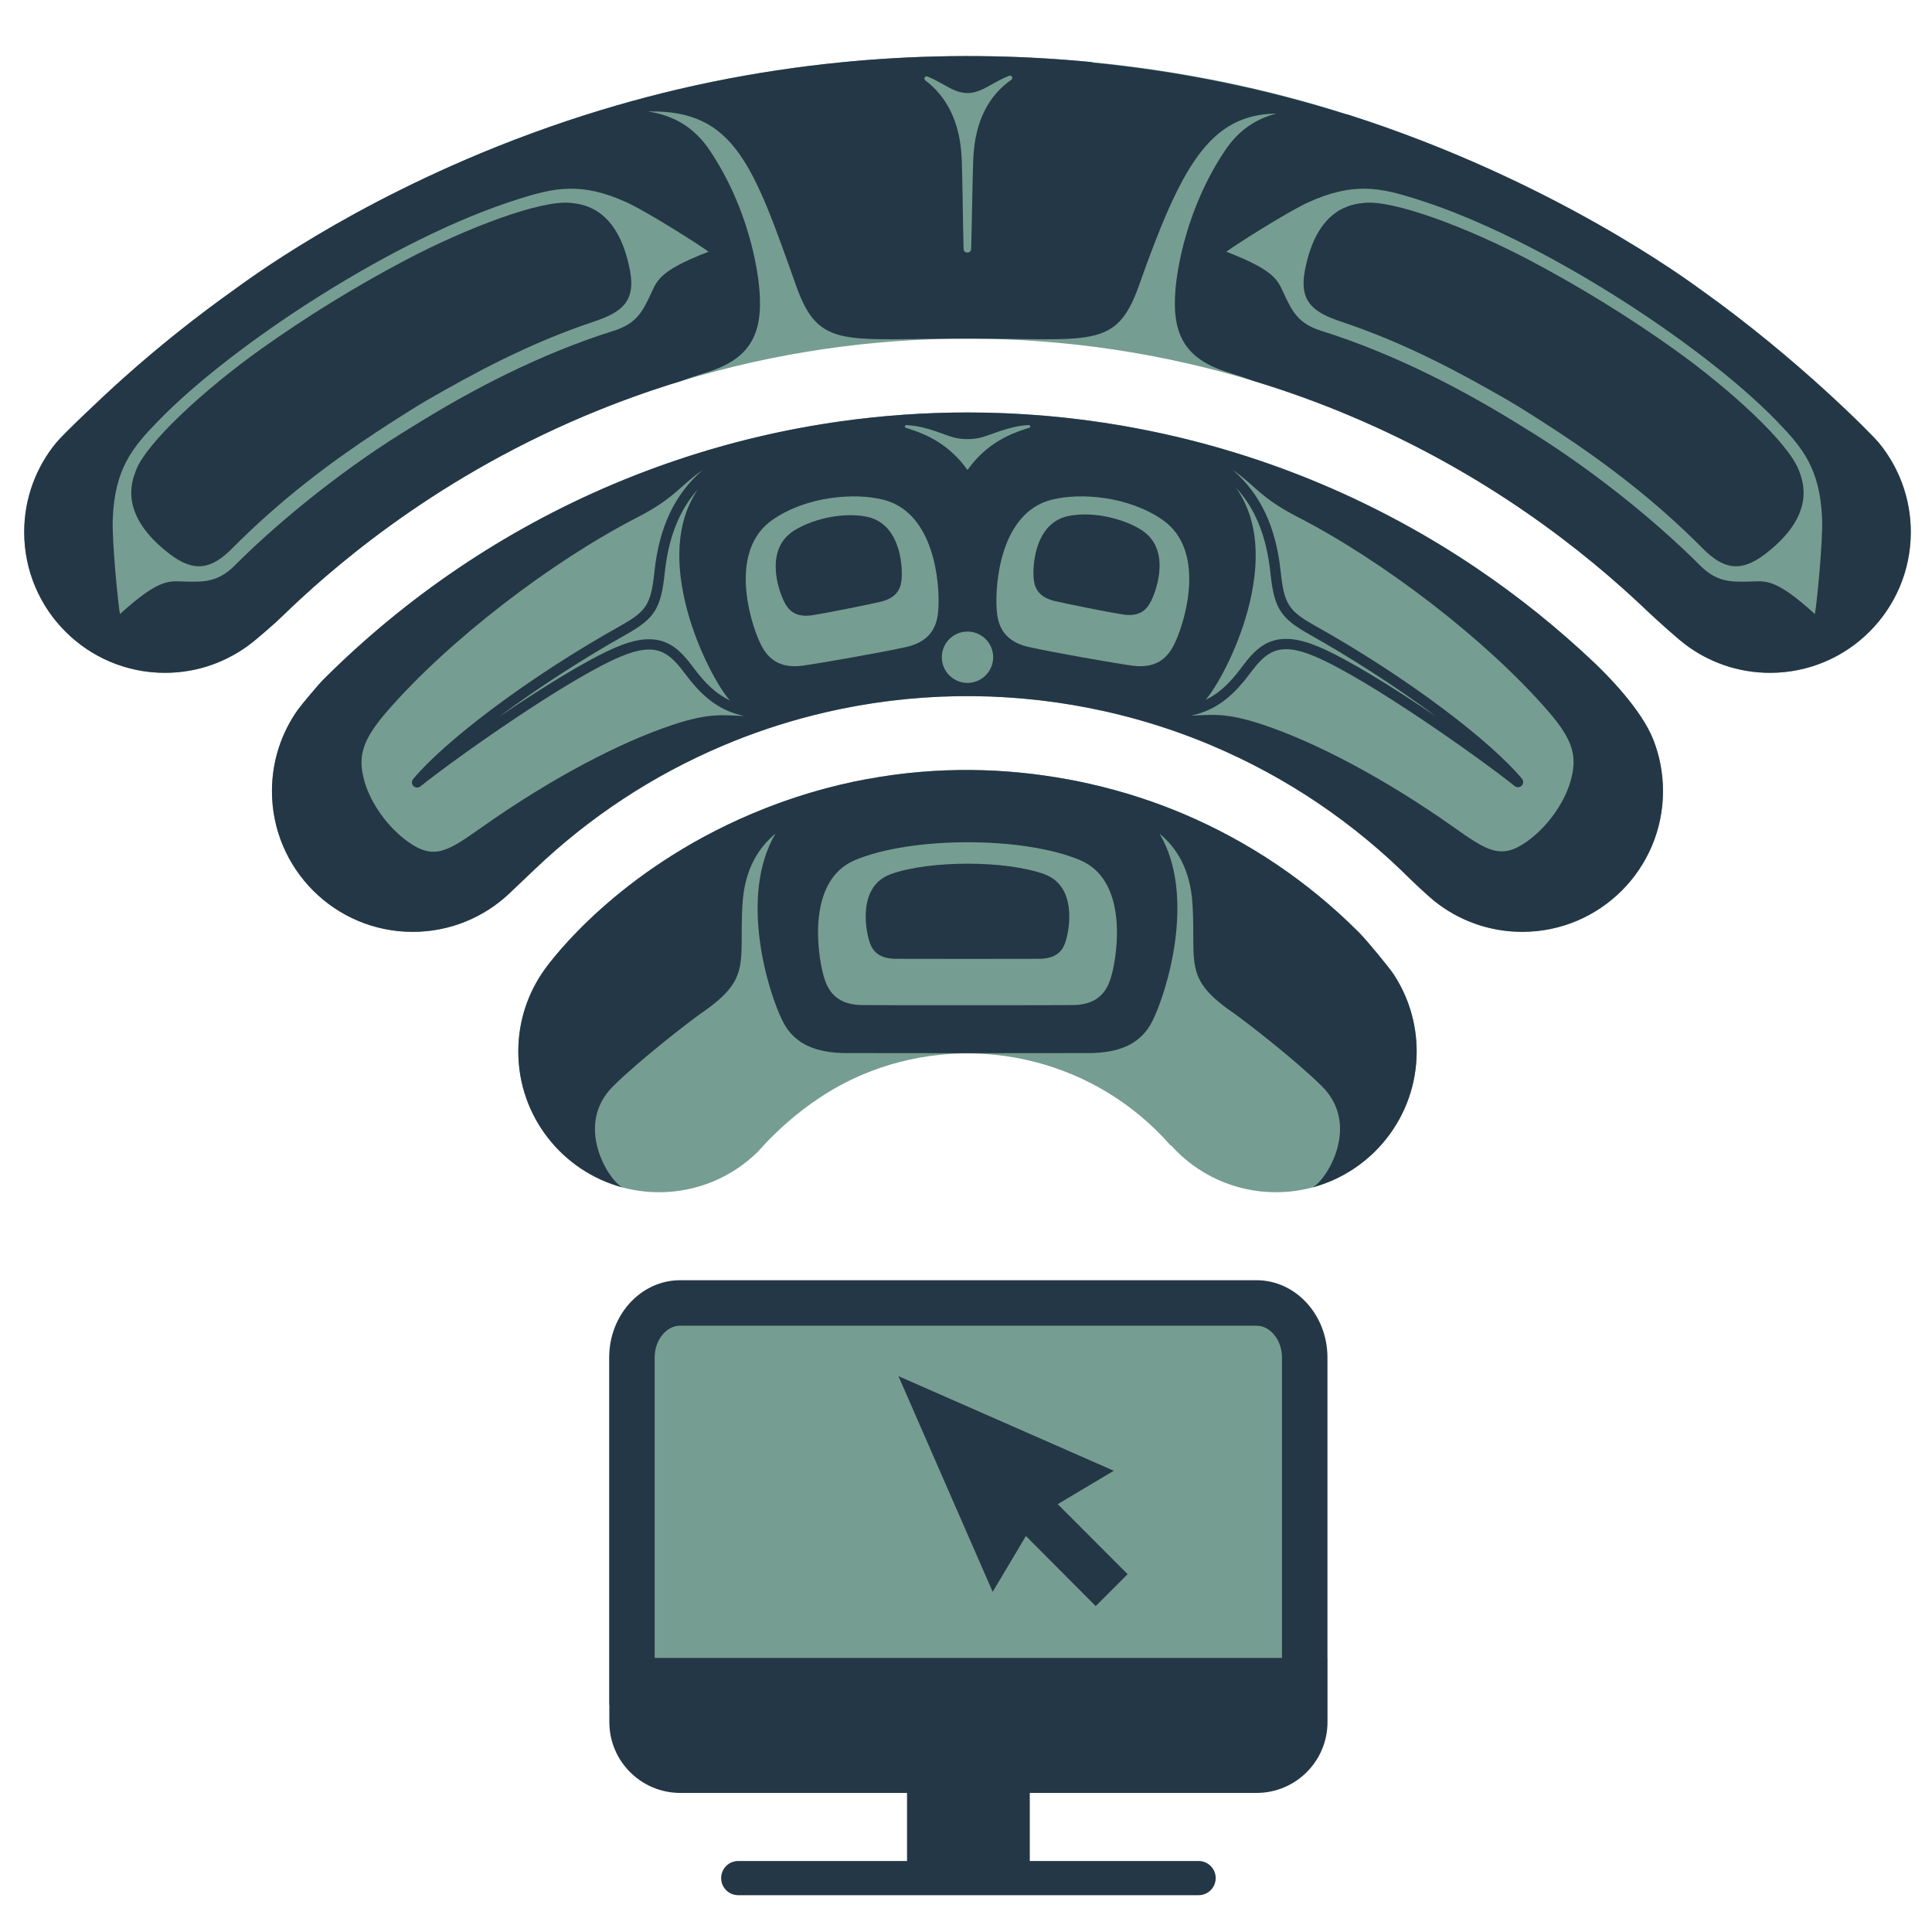
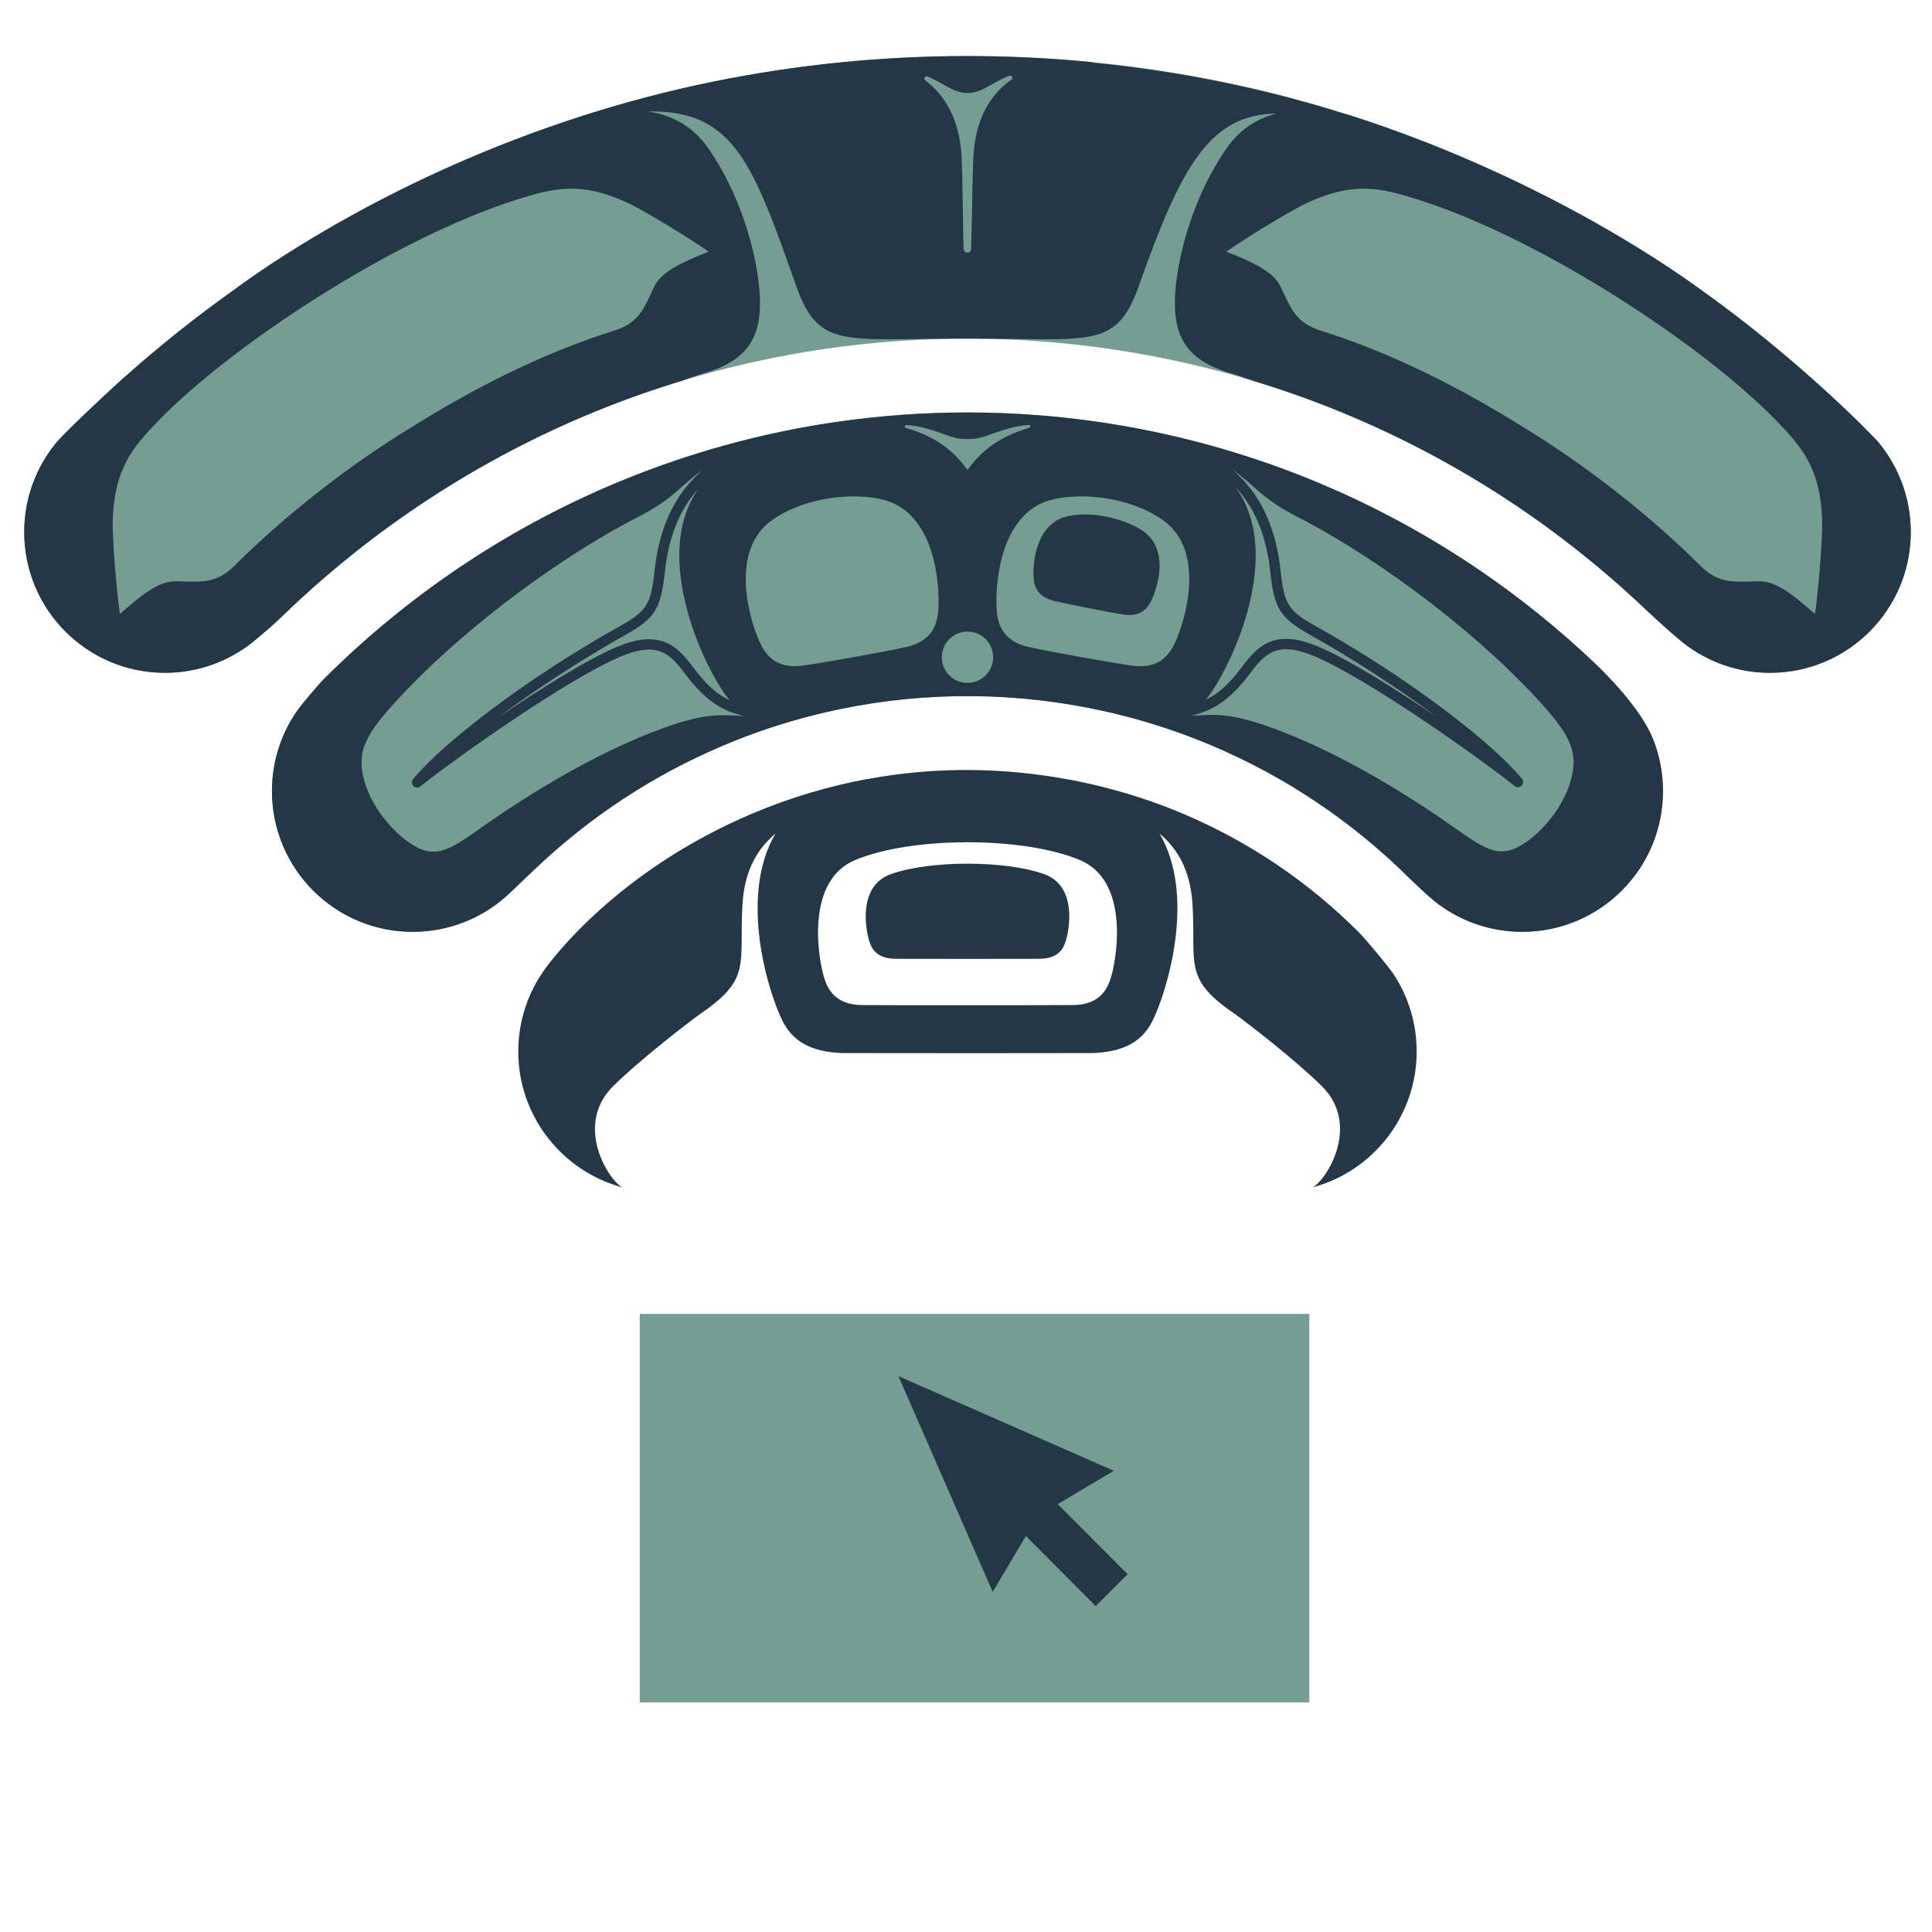
<svg xmlns="http://www.w3.org/2000/svg" version="1.1" x="0px" y="0px" viewBox="0 0 2716.029 2716.029" style="enable-background:new 0 0 2716.029 2716.029;" xml:space="preserve">
  <g id="Cedar_Green">
    <rect x="899.386" y="1847.107" style="fill:#769D91;" width="941.23" height="546.146" />
    <g>
      <g>
        <path style="fill:#769D91;" d="M2686.209,747.992c0,109.282-88.588,197.87-197.87,197.87c-44.965,0-86.445-15.002-119.675-40.273 c-12.422-9.457-43.04-37.246-51.551-45.382c-89.962-86.06-227.542-194.614-418.13-275.212 c-44.736-18.924-90.482-35.446-137.018-49.522c-129.007-39.025-264.039-59.219-400.266-59.406c-0.541-0.01-1.082-0.01-1.623-0.01 h-0.406c-134.365,0-269.844,19.455-401.796,59.489c-46.037,13.962-91.637,30.431-136.613,49.449 c-220.748,93.354-363.551,222.288-424.507,281.34c-15.346,14.867-37.121,32.907-41.886,36.684 c-33.76,26.821-76.499,42.843-122.963,42.843c-109.282,0-197.87-88.589-197.87-197.87c0-47.722,16.906-91.491,45.038-125.668 c9.582-11.632,61.133-60.987,93.499-89.941c49.866-44.601,102.249-86.456,156.682-125.148 c16.178-11.507,160.729-120.851,391.298-209.689c0.687-0.26,1.373-0.531,2.06-0.791c31.981-12.287,65.606-24.168,100.771-35.331 c55.556-17.645,114.941-33.511,177.708-46.359c59.832-12.235,120.799-21.484,182.545-27.56c7.844-0.78,15.72-1.498,23.596-2.174 c3.548-0.302,7.106-0.593,10.664-0.874c104.735-8.313,211.53-7.543,318.742,3.038h0.01c60.8,5.993,121.735,15.138,182.504,27.57 c61.778,12.641,120.56,28.413,175.783,46.037c289.403,92.334,481.125,235.522,496.054,246.134 c137.226,97.577,241.816,204.924,250.181,215.089C2669.303,656.501,2686.209,700.269,2686.209,747.992z" />
-         <path style="fill:#769D91;" d="M1991.557,1478.173c0,91.543-62.163,168.563-146.579,191.149 c-16.355,4.391-33.552,6.721-51.291,6.721c-58.605,0-111.258-25.479-147.485-65.96c-0.135,0.094-0.281,0.198-0.416,0.291 l-0.687-0.687c-5.285-5.982-10.737-11.829-16.417-17.499c-34.884-34.884-75.521-62.288-120.788-81.431 c-34.468-14.565-71.089-23.96-108.512-27.83c-26.02-2.705-52.425-2.747-78.746-0.01c-36.663,3.808-73.17,12.994-108.283,27.841 c-88.027,37.235-142.803,104.34-147.453,108.886c-35.675,34.894-84.49,56.399-138.34,56.399c-17.718,0-34.894-2.33-51.239-6.7 c-84.437-22.576-146.631-99.606-146.631-191.17c0-43.113,13.785-83.012,37.194-115.503 c9.644-13.41,102.197-138.766,291.505-218.844c48.034-20.319,95.705-34.967,142.47-44.851c6.419-1.352,12.818-2.622,19.195-3.797 c100.168-18.498,195.748-15.439,281.163,0.229c10.466,1.925,20.776,4.026,30.931,6.315 c47.899,10.768,92.157,25.375,131.712,42.104c92.667,39.191,175.897,95.309,247.382,166.804 c11.715,11.704,42.843,49.824,48.565,58.459C1979.499,1400.363,1991.557,1437.859,1991.557,1478.173z" />
        <path style="fill:#769D91;" d="M2337.848,1112.136c0,109.282-88.588,197.87-197.87,197.87c-47.036,0-90.232-16.407-124.17-43.8 c-6.429-5.192-27.809-24.959-32.002-29.151c-81.004-81.004-175.356-144.613-280.414-189.048 c-39.566-16.74-80.37-30.535-122.016-41.282c-10.248-2.643-20.537-5.108-30.878-7.376 c-119.758-26.405-245.645-27.986-368.743-2.632c-12.974,2.674-25.916,5.639-38.806,8.906 c-42.614,10.81-84.77,24.907-126.094,42.385c-98.587,41.699-187.747,100.282-265.297,174.285 c-9.239,8.812-32.793,31.18-34.811,33.115c-35.487,33.833-83.553,54.599-136.477,54.599c-109.282,0-197.87-88.589-197.87-197.87 c0-42.645,13.494-82.138,36.445-114.452c4.328-6.086,28.184-34.728,35.841-42.385c57.97-57.96,121.746-110.593,189.578-156.411 C712.73,752.632,785.91,712.9,861.796,680.814c81.618-34.51,165.681-60.072,250.815-76.822c0.031-0.021,0.052-0.021,0.083-0.021 c2.747-0.541,5.493-1.071,8.24-1.592c6.835-1.311,13.671-2.549,20.506-3.735c12.797-2.216,25.625-4.245,38.463-6.066 c119.81-17.021,241.036-16.885,359.972-0.021c3.444,0.479,6.877,0.978,10.31,1.498c9.363,1.404,18.716,2.913,28.049,4.536 c9.957,1.706,19.903,3.548,29.818,5.504c85.519,16.865,169.457,42.489,250.399,76.718 c75.885,32.085,149.066,71.818,217.534,118.073c59.198,39.992,115.305,85.166,167.168,134.542 c15.065,14.357,64.015,63.224,80.942,106.077C2332.969,1062,2337.848,1086.501,2337.848,1112.136z" />
      </g>
    </g>
  </g>
  <g id="Starry_Blue_00000139978270999493474130000005983487251096187581_">
    <path style="fill:#243746;" d="M1550.747,609.579v-14.586C1560.267,610.869,1557.104,612.43,1550.747,609.579z" />
    <path style="fill:#243746;" d="M1169.396,609.571v-14.586C1159.876,610.861,1163.039,612.422,1169.396,609.571z" />
    <g>
      <path style="fill:#243746;" d="M1910.241,1310.63c-71.485-71.495-154.715-127.613-247.382-166.804 c-39.555-16.729-83.813-31.336-131.712-42.104c-10.154-2.289-20.464-4.39-30.931-6.315c-0.045,0.019-0.109,0.043-0.158,0.063 c-85.079-15.688-180.323-18.806-280.164-0.367c-0.143,0.026-0.286,0.056-0.429,0.082c-0.007-0.005-0.023-0.012-0.029-0.016 c-0.156,0-0.312,0.01-0.468,0.01c-52.882,9.769-107.045,25.541-161.665,48.648c-189.308,80.078-281.86,205.434-291.505,218.844 c-23.409,32.491-37.194,72.39-37.194,115.503c0,91.564,62.194,168.594,146.631,191.17c0.01,0,0.021-0.01,0.031-0.01 c-19.257-9.166-68.884-87.173-13.421-142.251c37.027-36.757,108.647-92.136,125.116-103.518 c69.695-48.19,52.019-68.613,56.752-151.552c2.896-50.872,23.28-80.894,46.451-100.077 c-51.745,87.496-10.848,221.998,10.261,263.948c17.333,34.428,49.961,43.363,84.357,44.531c2.12,0.072,64.501,0.114,136.087,0.114 c25.689,0.01,52.577,0.01,78.277,0.01c71.761-0.021,134.339-0.062,136.335-0.124c34.386-1.169,67.025-10.104,84.347-44.531 c20.451-40.633,62.316-175.925,10.317-263.899c23.13,19.186,43.46,49.197,46.353,99.997 c4.734,82.939-12.942,103.362,56.753,151.552c16.469,11.382,88.089,66.761,125.116,103.518 c55.463,55.078,5.837,133.086-13.421,142.251c0.01,0,0.021,0.011,0.031,0.011v0.01c84.416-22.587,146.579-99.606,146.579-191.149 c0-40.315-12.058-77.81-32.751-109.084C1953.084,1360.454,1921.955,1322.335,1910.241,1310.63z M1562.835,1370.398 c-4.571,16.992-14.106,41.667-53.229,42.525c-12.741,0.279-283.674,0.331-298.948,0c-39.133-0.858-48.668-25.534-53.239-42.525 c-8.708-32.411-22.462-133.015,44.418-161.196c79.135-33.342,236.536-33.724,316.591,0 C1585.297,1237.383,1571.543,1337.987,1562.835,1370.398z" />
      <path style="fill:#243746;" d="M1467.943,1228.88c-54.523-19.705-161.737-19.482-215.642,0 c-45.552,16.463-36.182,75.236-30.251,94.173c3.113,9.927,9.606,24.343,36.259,24.844c10.403,0.195,194.952,0.163,203.626,0 c26.653-0.5,33.146-14.917,36.259-24.844C1504.125,1304.116,1513.496,1245.343,1467.943,1228.88z" />
-       <path style="fill:#243746;" d="M802.193,285.223c-41.823-4.428-146.114,35.151-231.905,80.306 c-32.081,16.885-68.71,37.634-103.73,59.172c-35.534,21.854-69.441,44.526-99.322,65.816 c-78.957,56.256-161.27,131.541-176.155,170.875c-5.826,15.403-24.588,62.415,47.627,117.56 c35.321,26.977,59.492,20.452,88.001-8.301c67.975-68.556,139.076-121.509,203.153-163.662 c18.104-11.91,54.565-35.267,70.233-44.273c66.497-38.221,142.911-79.974,234.823-110.625 c38.41-12.81,58.958-27.707,50.782-71.393C868.992,291.384,818.569,286.959,802.193,285.223z" />
      <path style="fill:#243746;" d="M2641.172,622.324c-8.365-10.165-112.954-117.511-250.181-215.089 c-14.93-10.612-206.651-153.8-496.054-246.134c-0.926-0.178-1.839-0.338-2.76-0.509c-54.224-17.06-112.046-32.411-173.075-44.904 c-60.543-12.383-122.237-21.687-184.73-27.769c0.796-0.149,1.559-0.292,2.268-0.426c-107.211-10.581-214.007-11.351-318.742-3.038 c-3.558,0.281-7.116,0.572-10.664,0.874c-4.037,0.347-8.074,0.705-12.107,1.077c-3.249,0.299-6.494,0.614-9.738,0.931 c-0.583,0.057-1.168,0.109-1.751,0.167c0.001,0,0.003,0.001,0.004,0.001c-61.749,6.085-122.711,15.32-182.55,27.559 c-62.766,12.849-122.151,28.715-177.708,46.359c-35.165,11.163-68.79,23.044-100.771,35.331c-0.687,0.26-1.373,0.531-2.06,0.791 c-0.003,0.004-0.006,0.007-0.008,0.011c-230.557,88.831-375.108,198.175-391.29,209.678 c-54.433,38.692-106.816,80.546-156.682,125.148c-32.366,28.954-83.917,78.31-93.499,89.941 c-28.132,34.177-45.038,77.945-45.038,125.668c0,109.282,88.588,197.87,197.87,197.87c46.463,0,89.202-16.022,122.963-42.843 c4.765-3.777,26.54-21.817,41.886-36.684c60.956-59.052,203.759-187.987,424.507-281.34 c44.976-19.018,90.576-35.487,136.613-49.449c11.111-4.151,22.462-8,34.062-11.527c61.497-18.675,81.098-52.768,75.636-117.168 c-2.351-27.716-14.805-113.173-69.643-195.259c-19.518-29.224-44.82-45.59-75.043-52.602c-3.912-0.908-7.914-1.647-11.99-2.249 c0.787-0.028,1.579-0.051,2.383-0.063c119.386-1.787,146.23,76.575,206.01,245.294c32.054,90.461,68.28,73.43,240.38,74.086h0.406 v0.01h1.623c171.132-0.593,207.265,16.178,239.246-74.086c59.206-167.099,99.115-241.309,193.608-242.345 c-29.068,7.339-53.473,23.59-72.424,51.966c-54.839,82.086-67.292,167.543-69.643,195.259 c-5.462,64.4,14.139,98.493,75.636,117.168c11.527,3.506,22.805,7.324,33.844,11.444c46.536,14.076,92.282,30.598,137.018,49.522 c190.588,80.599,328.168,189.152,418.13,275.212c8.51,8.136,39.129,35.924,51.551,45.382 c33.23,25.271,74.71,40.273,119.675,40.273c109.282,0,197.87-88.589,197.87-197.87 C2686.209,700.269,2669.303,656.501,2641.172,622.324z M996.088,353.885c-74.096,28.548-72.442,41.959-83.595,64.556 c-9.239,18.716-17.614,36.474-49.356,46.451c-104.579,32.886-201.012,83.378-285.387,136.146 c-85.134,51.572-178.213,124.316-248.256,194.416c-23.516,23.535-44.684,22.389-65.554,22.212 c-25.208-0.229-36.424-7.741-95.289,45.548c-2.518-12.755-11.309-100.917-10.133-133.325 c2.591-71.027,27.872-100.927,63.755-137.955C326.217,484.692,554.852,334.149,729.73,279.57 c49.22-15.356,87.298-24.459,151.885,5.223C911.079,298.339,985.83,345.894,996.088,353.885z M1421.699,112.168 c-30.556,21.232-51.037,56.586-53.425,110.525c-1.179,26.75-1.742,81.081-3.009,127.149c-0.19,6.919-10.482,6.916-10.659-0.004 c-1.176-46.064-1.465-100.375-2.645-127.156c-2.31-52.242-21.89-87.637-51.139-109.616c-3.039-2.284-0.298-7.007,3.205-5.53 c24.152,10.187,35.949,22.926,56.039,23.301h0.094c16.802-0.312,27.799-9.28,45.08-18.165c4.076-2.095,8.502-4.186,13.437-6.158 C1422.267,105.08,1424.874,109.961,1421.699,112.168z M2551.407,863.22c-58.865-53.288-70.08-45.777-95.289-45.548 c-20.87,0.177-42.039,1.322-65.554-22.212c-70.043-70.1-163.122-142.844-248.256-194.416 c-84.375-52.768-180.808-103.26-285.387-136.146c-31.742-9.977-40.117-27.735-49.356-46.451 c-11.153-22.597-9.499-36.008-83.595-64.556c10.258-7.99,85.01-55.546,114.473-69.092c64.587-29.682,102.665-20.579,151.885-5.223 c174.878,54.578,403.512,205.122,507.457,312.364c35.883,37.027,61.164,66.928,63.755,137.955 C2562.717,762.303,2553.925,850.465,2551.407,863.22z" />
-       <path style="fill:#243746;" d="M2352.823,490.523c-29.881-21.29-63.788-43.963-99.322-65.816 c-35.02-21.538-71.649-42.287-103.73-59.172c-85.791-45.155-190.082-84.733-231.905-80.306 c-16.377,1.736-66.8,6.161-83.507,95.475c-8.176,43.686,12.372,58.583,50.782,71.393 c91.911,30.651,168.326,72.404,234.823,110.625c15.669,9.006,52.13,32.364,70.234,44.273 c64.077,42.153,135.178,95.107,203.153,163.662c28.509,28.753,52.68,35.278,88.001,8.301 c72.215-55.146,53.453-102.157,47.627-117.56C2514.093,622.064,2431.781,546.779,2352.823,490.523z" />
      <path style="fill:#243746;" d="M2243.153,933.43c-51.863-49.377-107.971-94.55-167.168-134.542 c-68.468-46.255-141.648-85.988-217.534-118.073c-80.942-34.229-164.88-59.853-250.399-76.718 c-2.733-0.539-5.473-1.047-8.21-1.569c-0.208-0.039-0.417-0.08-0.625-0.12c-0.003-0.013-0.005-0.026-0.008-0.039 c-6.835-1.311-13.671-2.549-20.506-3.735c-72.504-12.568-145.664-18.8-218.678-18.789v0.01c-60.04,0-120.178,4.228-179.969,12.715 c-0.053,0.003-0.105,0.005-0.158,0.009c-3.699,0.525-7.397,1.071-11.094,1.63c-0.204,0.031-0.408,0.063-0.612,0.094 c-3.915,0.593-7.828,1.209-11.739,1.839c-0.867,0.14-1.734,0.279-2.6,0.42c-4.141,0.676-8.281,1.365-12.416,2.082 c-0.024,0.004-0.048,0.009-0.073,0.013c-0.003-0.004-0.005-0.009-0.007-0.013c-94.987,16.448-188.819,43.769-279.644,82.169 c-75.885,32.085-149.066,71.818-217.533,118.073c-67.833,45.818-131.608,98.451-189.578,156.411 c-7.657,7.657-31.513,36.299-35.841,42.385c-22.951,32.314-36.445,71.807-36.445,114.452c0,109.282,88.589,197.87,197.87,197.87 c52.924,0,100.99-20.766,136.477-54.599c2.018-1.935,25.573-24.303,34.811-33.115c77.55-74.002,166.711-132.586,265.297-174.285 c41.345-17.489,83.52-31.577,126.145-42.382c0.01-0.001,0.02-0.002,0.029-0.003c12.89-3.267,25.833-6.232,38.806-8.906 c124.247-25.586,251.328-23.719,372.082,3.38c1.412,0.316,2.825,0.627,4.234,0.95c3.269,0.751,6.533,1.522,9.793,2.31 c1.002,0.242,2.003,0.487,3.004,0.732c3.508,0.861,7.013,1.733,10.509,2.636c0.003,0,0.005,0,0.008,0 c41.646,10.747,82.449,24.542,122.014,41.282c105.058,44.435,199.41,108.044,280.414,189.048 c4.193,4.193,25.573,23.96,32.002,29.151c33.937,27.393,77.134,43.8,124.17,43.8c109.282,0,197.87-88.589,197.87-197.87 c0-25.635-4.879-50.136-13.754-72.629C2307.167,996.653,2258.217,947.787,2243.153,933.43z M1700.223,977.084 c18.477-25.51,46.797-80.734,59.042-140.691c15.285-74.826-0.846-121.389-21.846-151.039c4.333,4.722,8.367,9.643,12.093,14.78 c19.902,27.414,31.804,61.757,36.403,104.975c5.327,50.105,14.045,63.89,54.859,86.757 c57.096,31.981,122.817,74.117,179.008,115.992c-59.323-40.273-124.752-81.181-165.889-98.576 c-28.507-12.058-50.344-14.243-68.707-6.898c-17.104,6.846-28.642,20.964-39.92,36.06c-16.534,22.125-31.772,36.603-50.556,45.471 C1696.609,981.79,1698.453,979.529,1700.223,977.084z M1274.405,597.617c29.403,1.454,54.631,14.849,68.467,17.887 c11.653,2.559,24.204,2.293,34.965-0.133c13.882-3.129,40.105-16.521,68.221-17.818c2.506-0.116,3.309,3.179,0.899,3.88 c-2.153,0.627-4.284,1.285-6.392,1.976c-21.609,7.075-54.381,20.506-80.442,57.294c-26.062-36.788-58.834-50.219-80.443-57.294 c-2.037-0.668-4.097-1.305-6.177-1.913C1271.094,600.794,1271.898,597.493,1274.405,597.617z M960.98,836.393 c12.245,59.957,40.565,115.181,59.042,140.691c1.973,2.725,4.035,5.23,6.165,7.559c-19.025-8.845-34.394-23.384-51.082-45.719 c-11.278-15.092-22.816-29.206-39.921-36.051c-18.367-7.351-40.199-5.161-68.707,6.894 c-41.139,17.393-106.564,58.307-165.893,98.572c56.191-41.871,121.91-84.011,179.008-115.992 c40.822-22.865,49.539-36.649,54.865-86.754c4.594-43.221,16.501-77.559,36.398-104.978c3.138-4.324,6.51-8.484,10.077-12.514 C960.879,717.856,946.158,763.835,960.98,836.393z M945.585,1019.042c-74.023,24.563-170.321,74.866-268.283,143.937 c-47.473,33.469-66.845,47.088-104.413,19.882c-27.456-19.882-51.624-52.904-60.55-84.625 c-9.644-34.291-3.704-57.304,31.898-98.306c87.278-100.522,231.787-211,352.044-272.778 c52.616-27.035,58.935-43.838,91.367-66.277c-39.488,34.167-61.015,80.525-67.676,143.175 c-4.812,45.268-11.027,55.157-47.499,75.586c-64.081,35.894-126.93,76.658-181.75,117.886 c-49.554,37.267-88.597,71.975-109.937,97.732c-2.383,2.876-2.204,7.089,0.416,9.752c1.417,1.443,3.302,2.177,5.195,2.177 c1.602,0,3.212-0.526,4.549-1.597c50.312-40.267,206.67-150.894,281.203-182.406c51.748-21.879,69.01-5.354,91.288,24.46 c20.448,27.368,39.689,43.637,62.387,52.753c6.309,2.534,13.018,4.575,20.343,6.157 C1017.037,1005.706,998.876,1001.351,945.585,1019.042z M1319.163,855.983c-1.207,18.04-5.878,44.851-45.277,53.611 c-34.895,7.761-120.716,22.764-145.352,26.176c-39.982,5.535-53.715-17.957-61.133-34.458 c-14.139-31.472-42.624-128.414,18.997-170.831c47.733-32.855,114.744-38.203,155.371-27.976 C1314.304,720.765,1321.441,821.547,1319.163,855.983z M1360.112,960.032c-19.923,0-36.08-16.157-36.08-36.091 c0-19.923,16.157-36.08,36.08-36.08c19.934,0,36.091,16.157,36.091,36.08C1396.203,943.875,1380.046,960.032,1360.112,960.032z M1401.083,855.983c-2.279-34.437,4.848-135.219,77.394-153.477c40.617-10.227,107.638-4.879,155.371,27.976 c61.622,42.416,33.136,139.359,18.997,170.831c-7.418,16.501-21.151,39.992-61.133,34.458 c-24.636-3.412-110.458-18.415-145.352-26.176C1406.95,900.834,1402.289,874.024,1401.083,855.983z M2208.029,1097.747 c-8.927,31.721-33.095,64.743-60.55,84.635c-37.568,27.196-56.94,13.577-104.413-19.892 c-97.962-69.061-194.26-119.373-268.283-143.937c-53.288-17.687-71.453-13.327-100.584-12.485 c7.324-1.581,14.035-3.621,20.35-6.159c22.691-9.114,41.938-25.385,62.381-52.747c22.285-29.817,39.545-46.339,91.294-24.47 c74.533,31.513,230.892,142.147,281.205,182.41c1.332,1.072,2.944,1.602,4.546,1.602c1.893,0,3.777-0.739,5.192-2.185 c2.622-2.663,2.799-6.877,0.416-9.749c-21.338-25.76-60.384-60.467-109.937-97.733c-54.818-41.23-117.667-81.993-181.755-117.886 c-36.465-20.423-42.687-30.317-47.494-75.584c-6.658-62.652-28.184-109.011-67.677-143.177 c32.429,22.441,38.754,39.243,91.366,66.283c120.258,61.768,264.767,172.246,352.045,272.767 C2211.733,1040.443,2217.674,1063.456,2208.029,1097.747z" />
-       <path style="fill:#243746;" d="M1217.438,726.194c-36.724-6.857-79.115,5.43-101.78,20.11 c-40.48,26.217-22.197,81.977-13.055,99.959c4.795,9.424,13.693,22.769,39.882,18.565c23.192-3.723,79.311-15.073,95.218-18.813 c25.819-6.071,28.974-21.798,29.825-32.337C1269.144,793.57,1264.847,735.046,1217.438,726.194z" />
      <path style="fill:#243746;" d="M1618.028,845.225c9.142-17.982,27.425-73.743-13.055-99.96 c-22.665-14.679-65.056-26.966-101.78-20.109c-47.409,8.852-51.706,67.376-50.09,87.483c0.851,10.539,4.005,26.266,29.824,32.338 c15.908,3.741,72.026,15.09,95.218,18.813C1604.335,867.994,1613.233,854.649,1618.028,845.225z" />
    </g>
-     <path style="fill:#243746;" d="M1866.145,2330.709v-422.211c0-60.056-44.661-108.75-99.743-108.75H956.128 c-55.082,0-99.743,48.695-99.743,108.75v488.223h0.214v24.063c0,55.073,44.657,99.73,99.73,99.73h318.804v95.677h-237.288 c-13.285,0-24.057,10.766-24.057,24.05s10.772,24.057,24.057,24.057h647.139c13.284,0,24.057-10.772,24.057-24.057 s-10.772-24.05-24.057-24.05h-237.288v-95.677H1766.5c55.073,0,99.73-44.657,99.73-99.73v-90.075H1866.145z M1802.216,2330.709 H920.315v-422.211c0-13.003,4.405-24.964,12.402-33.685c4.66-5.082,12.505-11.136,23.411-11.136h810.274 c10.906,0,18.751,6.054,23.411,11.136c7.998,8.72,12.402,20.681,12.402,33.685V2330.709z" />
    <g id="wbrVdH.tif_00000128464306228070792930000006296199645512605860_">
      <g>
        <polygon style="fill:#243746;" points="1263.061,1934.608 1565.78,2067.614 1486.992,2114.56 1585.225,2213.008 1540.374,2257.859 1442.234,2159.318 1395.529,2237.865 " />
      </g>
    </g>
  </g>
</svg>